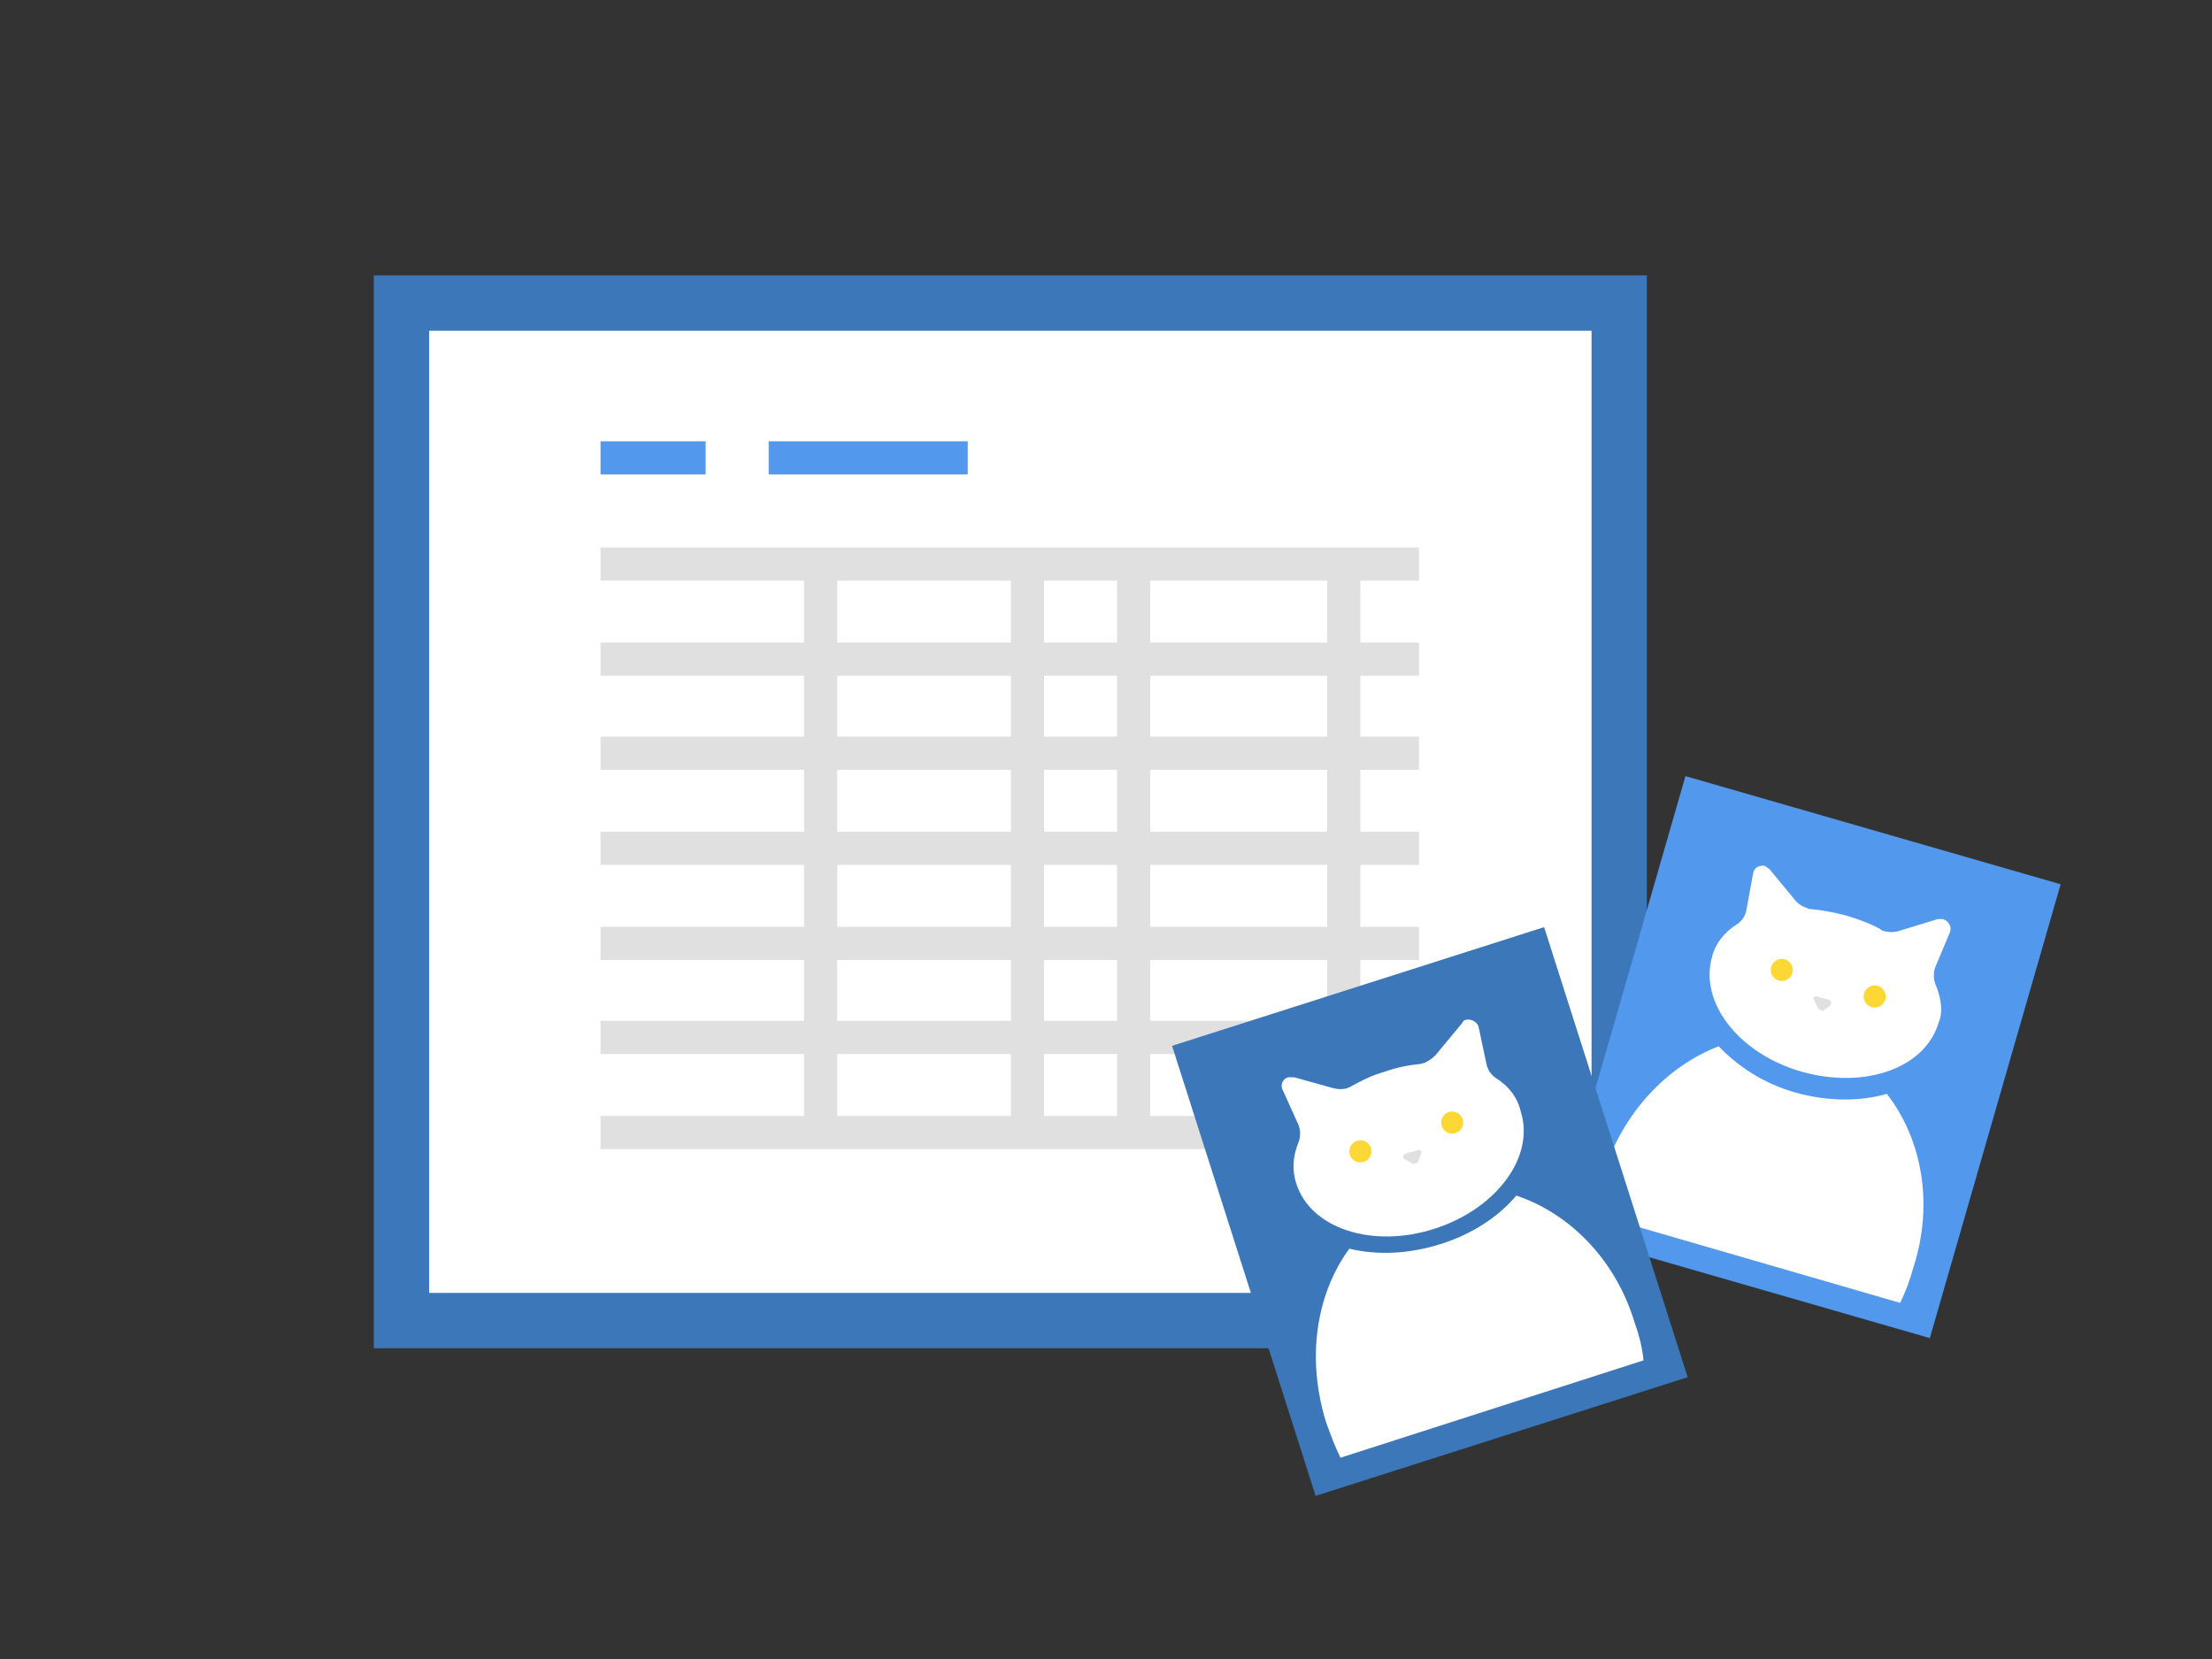
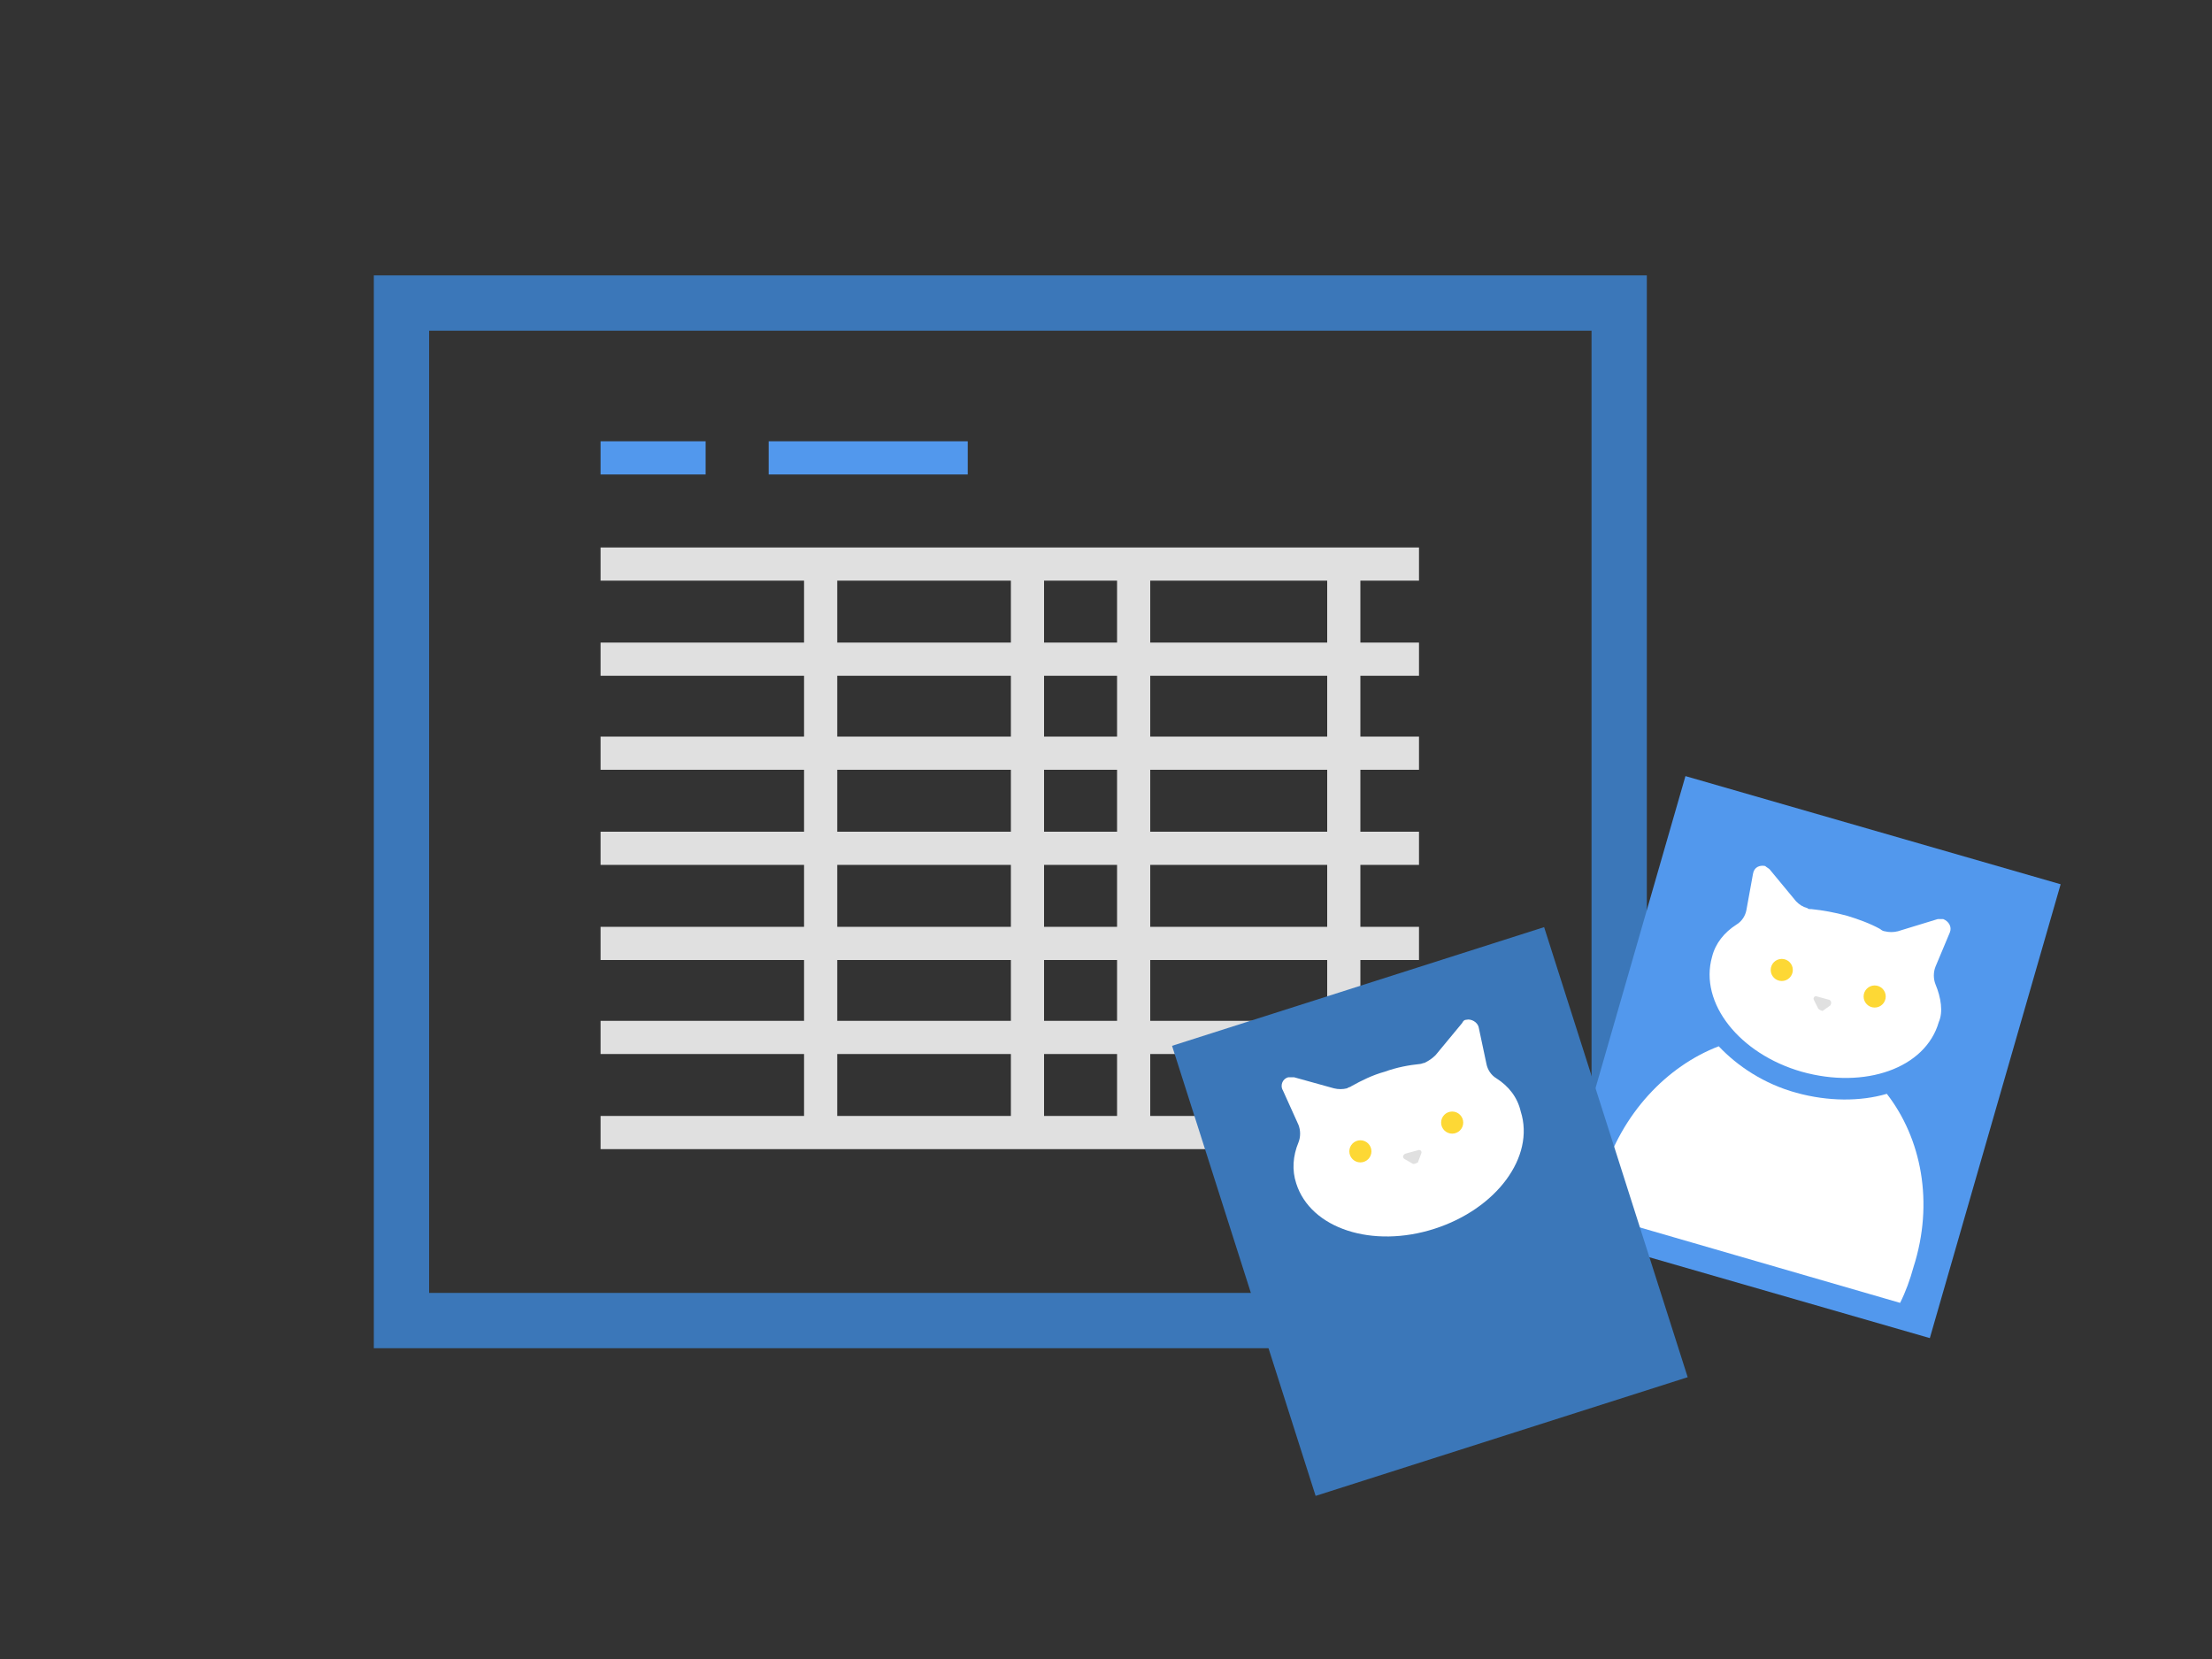
<svg xmlns="http://www.w3.org/2000/svg" xml:space="preserve" viewBox="0 0 200 150" y="0px" x="0px" id="Layer_1" version="1.2">
  <rect x="0" y="0" width="200" height="150" fill="#333333" stroke="none" />
  <g>
    <g>
      <g>
-         <rect height="92" width="110.1" fill="#FFFFFF" y="27.4" x="36.3" />
-       </g>
+         </g>
      <g>
        <path d="M148.8,121.9H33.8v-97h115.1V121.9z M38.8,116.9h105.1v-87H38.8V116.9z" fill="#3B77B9" />
      </g>
    </g>
    <g>
      <g>
        <rect height="3" width="74" fill="#E0E0E0" y="49.5" x="54.3" />
      </g>
    </g>
    <g>
      <g>
        <rect height="3" width="74" fill="#E0E0E0" y="58.1" x="54.3" />
      </g>
    </g>
    <g>
      <g>
        <rect height="3" width="74" fill="#E0E0E0" y="66.6" x="54.3" />
      </g>
    </g>
    <g>
      <g>
        <rect height="3" width="74" fill="#E0E0E0" y="75.2" x="54.3" />
      </g>
    </g>
    <g>
      <g>
        <rect height="3" width="74" fill="#E0E0E0" y="83.8" x="54.3" />
      </g>
    </g>
    <g>
      <g>
        <rect height="3" width="74" fill="#E0E0E0" y="92.3" x="54.3" />
      </g>
    </g>
    <g>
      <g>
        <rect height="3" width="74" fill="#E0E0E0" y="100.9" x="54.3" />
      </g>
    </g>
    <g>
      <g>
        <rect height="51.4" width="3" fill="#E0E0E0" y="51" x="72.7" />
      </g>
    </g>
    <g>
      <g>
        <rect height="51.4" width="3" fill="#E0E0E0" y="51" x="91.4" />
      </g>
    </g>
    <g>
      <g>
        <rect height="51.4" width="3" fill="#E0E0E0" y="51" x="101" />
      </g>
    </g>
    <g>
      <g>
        <rect height="51.4" width="3" fill="#E0E0E0" y="51" x="120" />
      </g>
    </g>
    <g>
      <g>
        <rect height="3" width="9.5" fill="#5298ED" y="39.9" x="54.3" />
      </g>
    </g>
    <g>
      <g>
        <rect height="3" width="18" fill="#5298ED" y="39.9" x="69.5" />
      </g>
    </g>
    <g>
      <g>
        <circle r="8" cy="105" cx="127.8" fill="#E0E0E0" />
      </g>
    </g>
    <g>
      <g>
        <circle r="8" cy="91.1" cx="164.6" fill="#FFFFFF" />
      </g>
    </g>
    <g>
      <g>
        <g>
          <rect height="35.3" width="42.7" fill="#5298ED" transform="matrix(0.277 -0.961 0.961 0.277 26.368 226.091)" y="77.9" x="142" />
        </g>
      </g>
      <g>
        <g>
          <g>
            <path d="M175,89c-0.2-0.5-0.2-1.1,0-1.6l1.3-3.1c0.2-0.5-0.1-1-0.6-1.2c-0.2,0-0.3,0-0.5,0l-3.6,1.1 c-0.4,0.1-0.8,0.1-1.2,0c-0.1,0-0.3-0.1-0.4-0.2c-0.9-0.5-2-0.9-3-1.2c-1.1-0.3-2.2-0.5-3.2-0.6c-0.2,0-0.3,0-0.4-0.1 c-0.4-0.1-0.7-0.3-1-0.6l-2.4-2.9c-0.1-0.1-0.3-0.2-0.4-0.3c-0.5-0.1-1,0.1-1.1,0.7l-0.6,3.3c-0.1,0.5-0.4,1-0.9,1.3 c-1.1,0.7-1.9,1.7-2.2,2.9c-1.2,4.2,2.5,8.8,8.1,10.4c5.7,1.6,11.2-0.3,12.4-4.5C175.7,91.5,175.5,90.2,175,89z" fill="#FFFFFF" />
          </g>
        </g>
        <g>
          <g>
            <g>
              <path d="M170.6,98.9c-2.4,0.7-5.3,0.7-8.2-0.1c-2.9-0.8-5.3-2.4-7-4.2c-4.7,1.8-8.8,6.1-10.5,11.8 c-0.3,1.1-0.5,2.3-0.7,3.4l27.6,8c0.5-1,0.9-2.1,1.2-3.2C174.9,108.7,173.7,102.9,170.6,98.9z" fill="#FFFFFF" />
            </g>
          </g>
        </g>
        <g>
          <g>
            <circle r="1" cy="87.7" cx="161.1" fill="#FDD835" />
          </g>
        </g>
        <g>
          <g>
            <circle r="1" cy="90.1" cx="169.5" fill="#FDD835" />
          </g>
        </g>
        <g>
          <g>
            <path d="M164.4,91.2l-0.4-0.8c-0.1-0.2,0.1-0.4,0.3-0.3l1.1,0.3c0.2,0.1,0.2,0.3,0.1,0.5l-0.7,0.5 C164.7,91.4,164.5,91.3,164.4,91.2z" fill="#E0E0E0" />
          </g>
        </g>
      </g>
    </g>
    <g>
      <g>
        <g>
          <rect height="42.7" width="35.3" fill="#3B77B9" transform="matrix(0.953 -0.304 0.304 0.953 -27.165 44.526)" y="88.1" x="111.6" />
        </g>
      </g>
      <g>
        <g>
          <g>
            <path d="M135.3,97.5c-0.5-0.3-0.8-0.8-0.9-1.3l-0.7-3.3c-0.1-0.5-0.7-0.8-1.1-0.7c-0.2,0-0.3,0.1-0.4,0.3 l-2.4,2.9c-0.3,0.3-0.6,0.5-1,0.7c-0.1,0-0.3,0.1-0.4,0.1c-1,0.1-2.1,0.3-3.2,0.7c-1.1,0.3-2.1,0.8-3,1.3 c-0.1,0.1-0.3,0.1-0.4,0.2c-0.4,0.1-0.8,0.1-1.2,0l-3.6-1c-0.2,0-0.3,0-0.5,0c-0.5,0.1-0.8,0.7-0.5,1.2l1.4,3.1 c0.2,0.5,0.2,1.1,0,1.6c-0.5,1.2-0.6,2.5-0.2,3.7c1.3,4.1,6.9,5.9,12.5,4.1c5.6-1.8,9.1-6.5,7.8-10.6 C137.2,99.2,136.4,98.2,135.3,97.5z" fill="#FFFFFF" />
          </g>
        </g>
        <g>
          <g>
            <g>
-               <path d="M137.1,108.1c-1.6,1.9-4,3.5-6.9,4.4c-2.9,0.9-5.7,1-8.2,0.4c-3,4.1-3.9,9.9-2.1,15.7 c0.4,1.1,0.8,2.2,1.3,3.2l27.4-8.8c-0.1-1.1-0.4-2.3-0.8-3.4C146.1,113.9,141.9,109.7,137.1,108.1z" fill="#FFFFFF" />
-             </g>
+               </g>
          </g>
        </g>
        <g>
          <g>
            <circle r="1" cy="104.1" cx="123" fill="#FDD835" />
          </g>
        </g>
        <g>
          <g>
            <circle r="1" cy="101.5" cx="131.3" fill="#FDD835" />
          </g>
        </g>
        <g>
          <g>
            <path d="M127.7,105.2l-0.7-0.4c-0.2-0.1-0.2-0.4,0.1-0.5l1.1-0.3c0.2-0.1,0.4,0.1,0.3,0.3l-0.3,0.8 C128,105.2,127.8,105.3,127.7,105.2z" fill="#E0E0E0" />
          </g>
        </g>
      </g>
    </g>
  </g>
</svg>